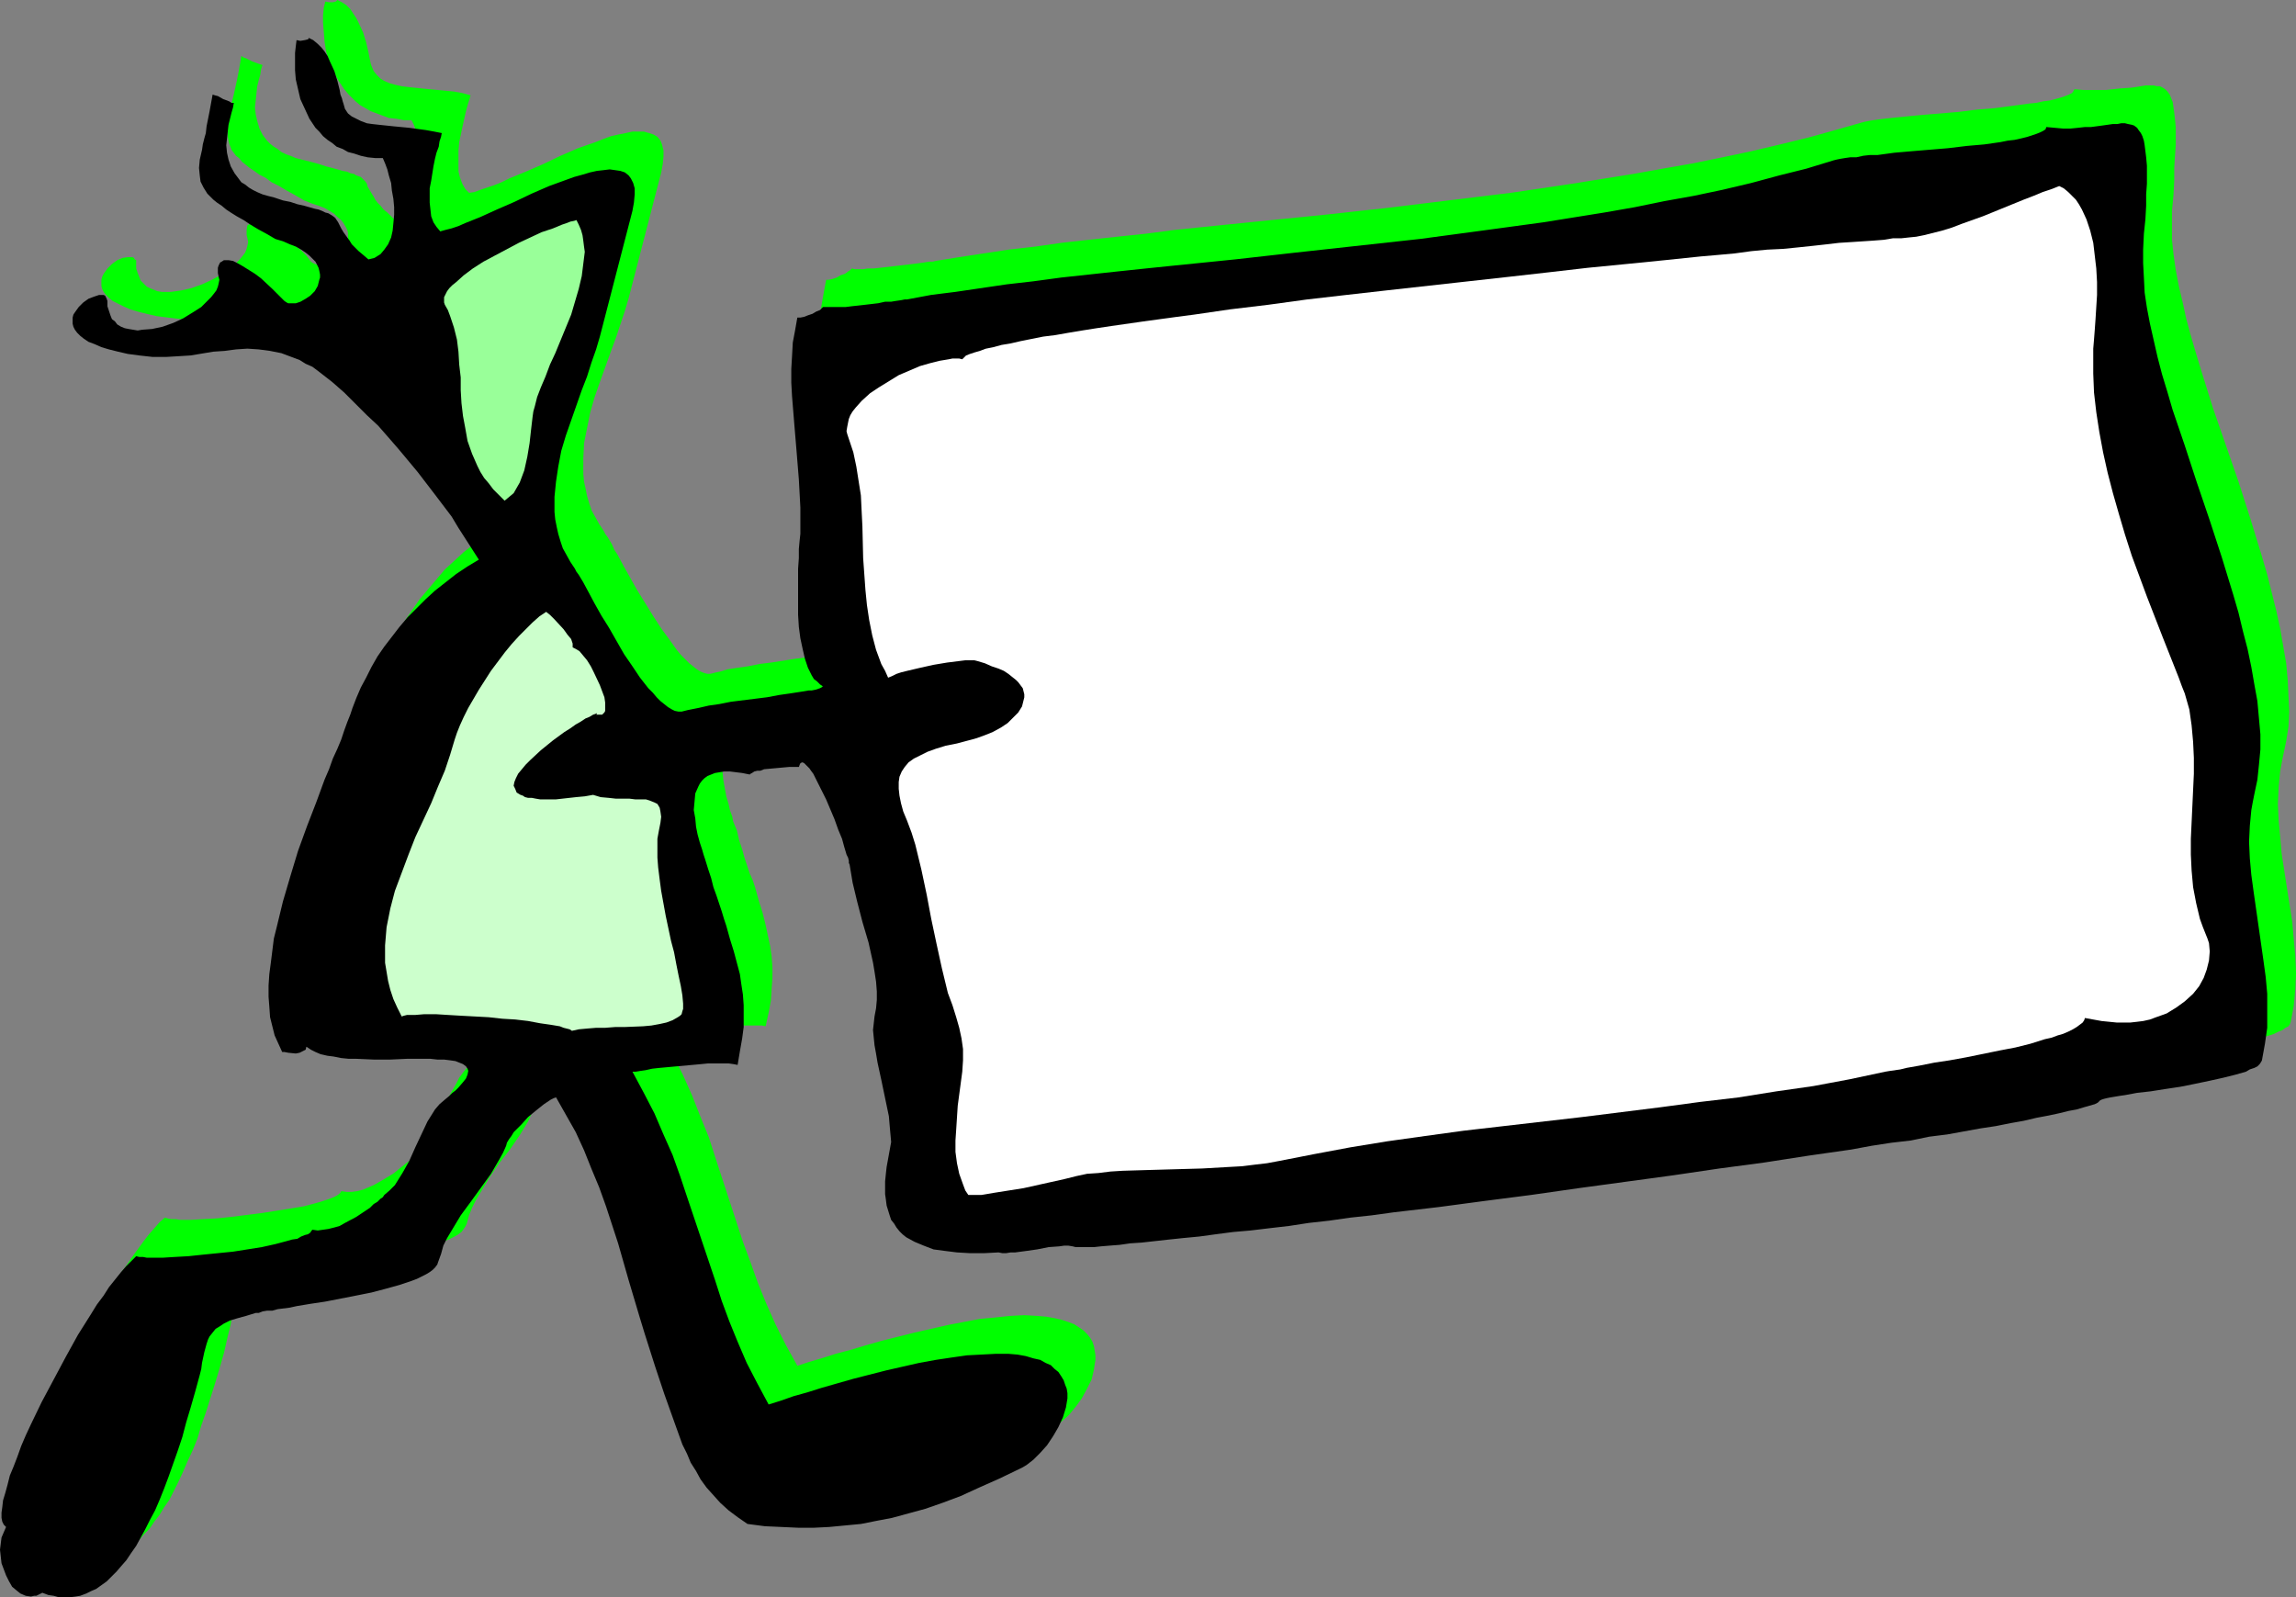
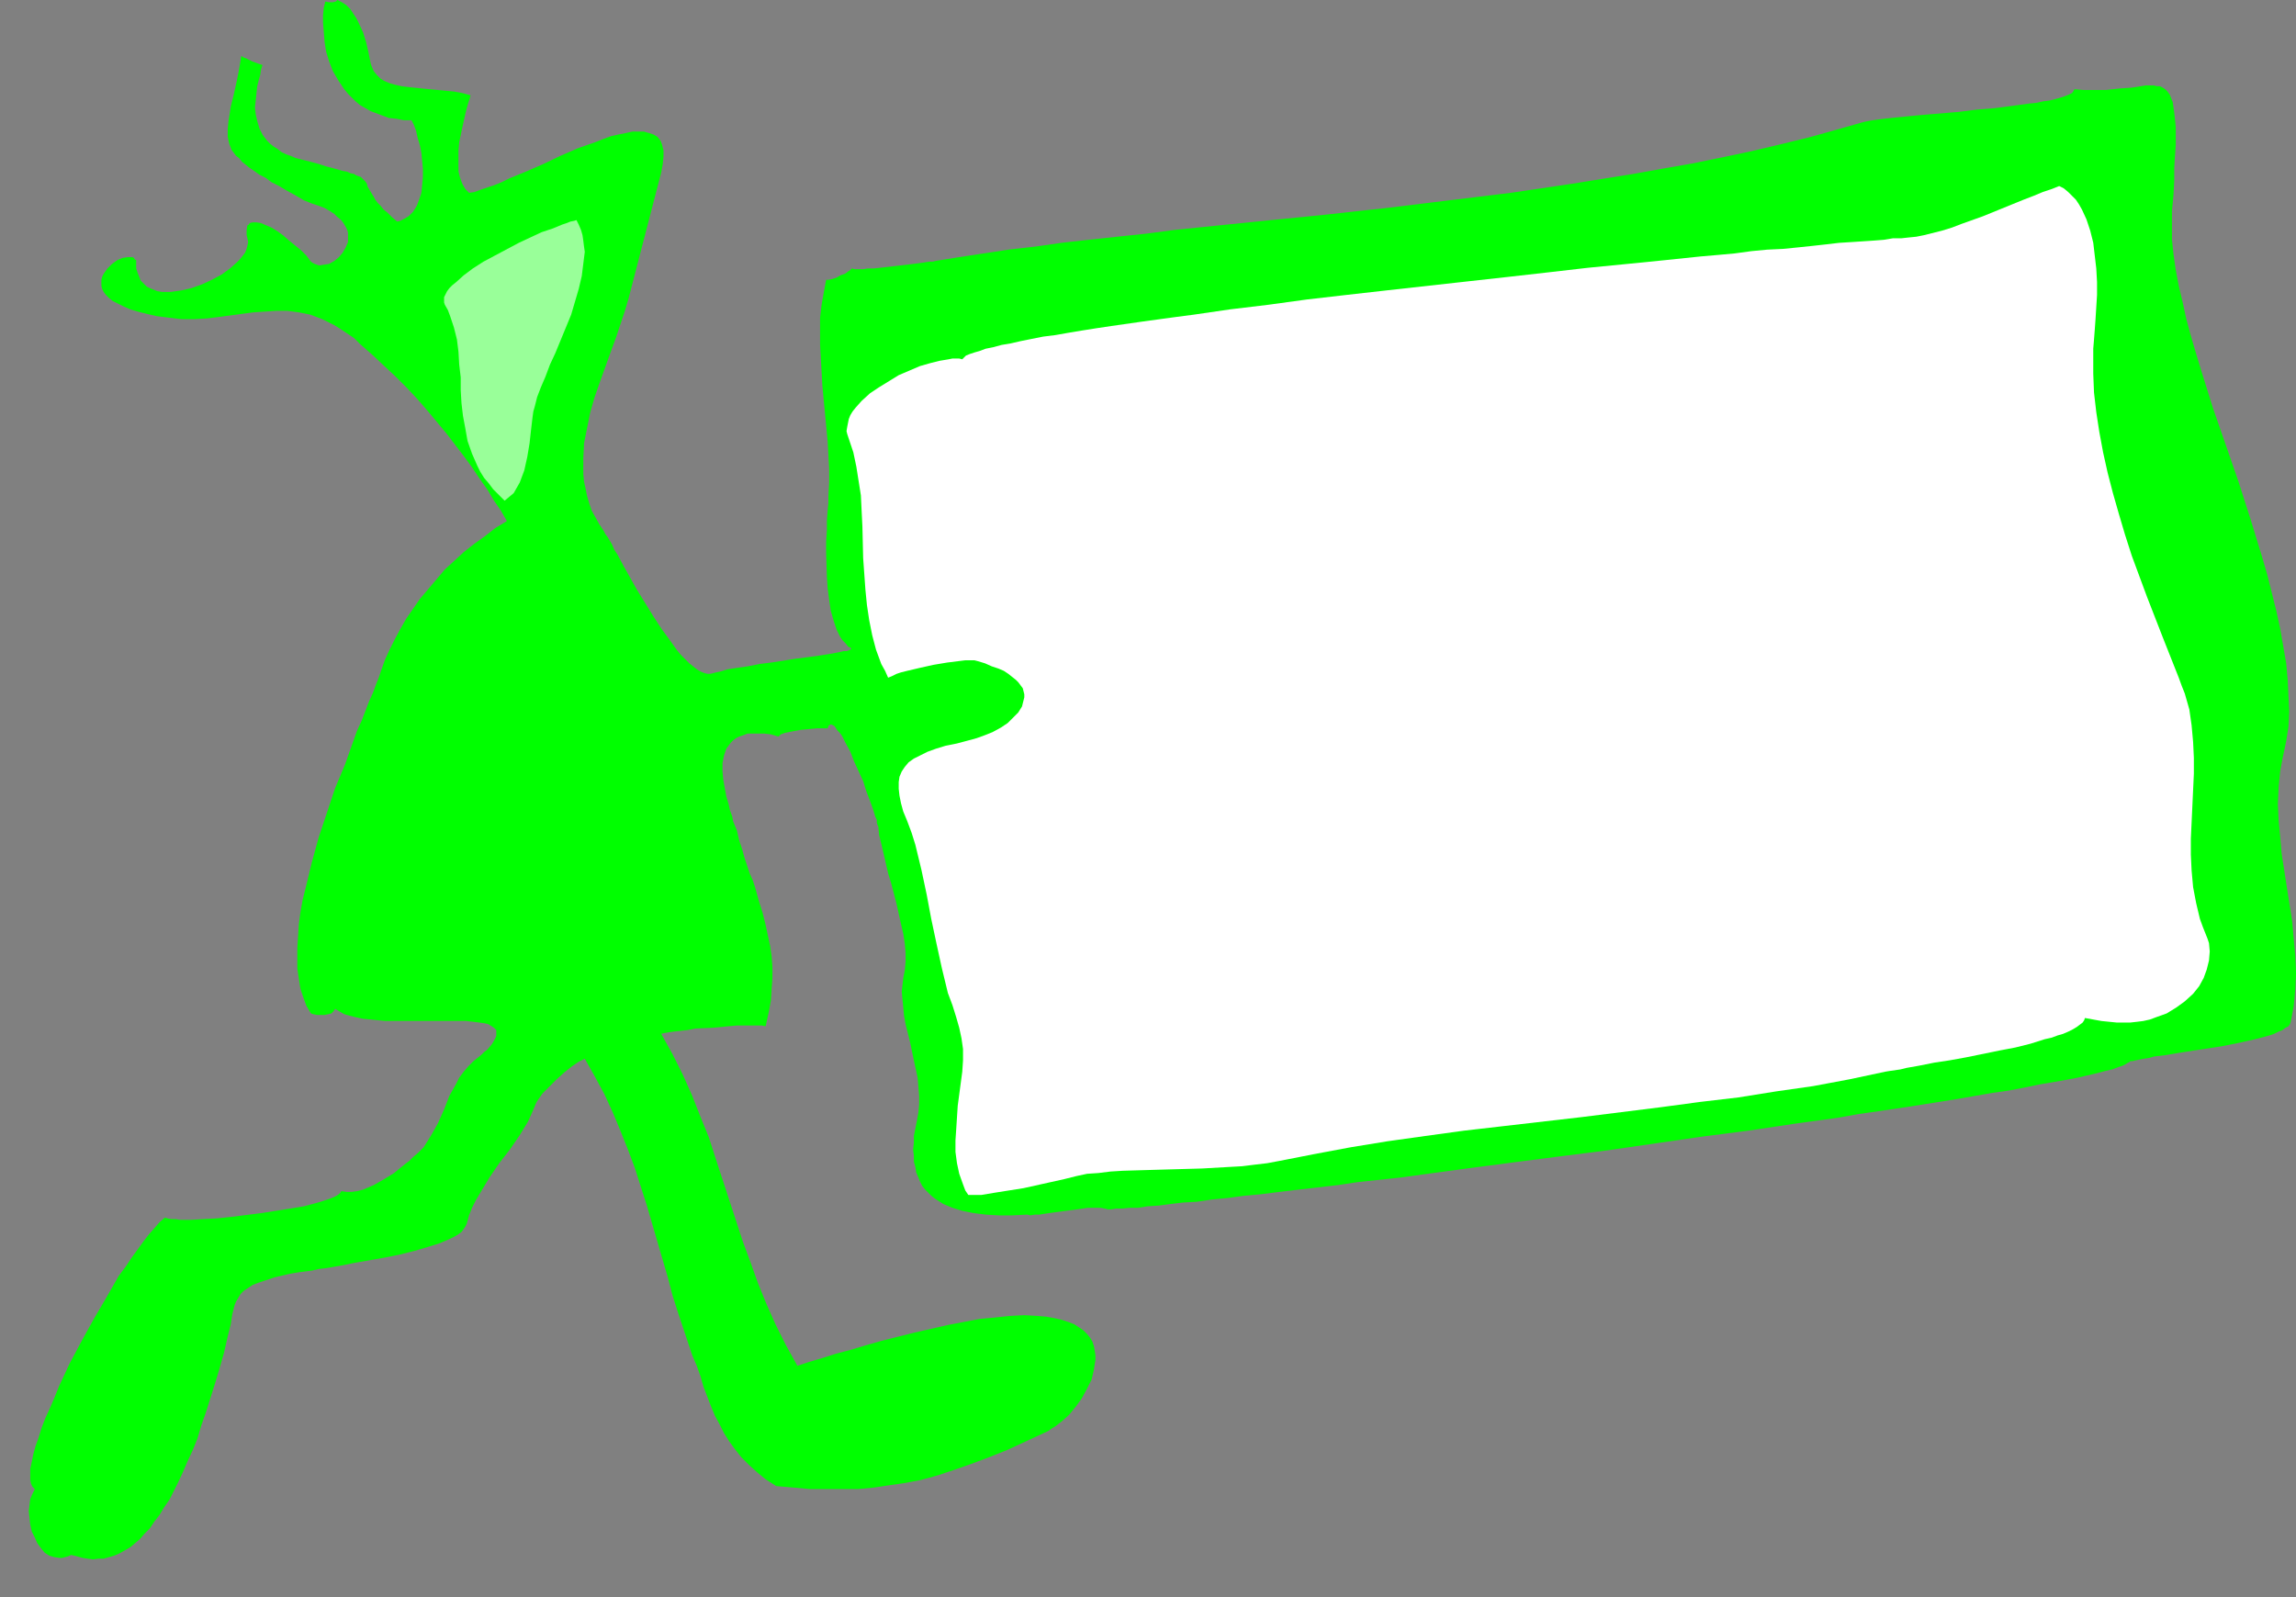
<svg xmlns="http://www.w3.org/2000/svg" xmlns:ns1="http://sodipodi.sourceforge.net/DTD/sodipodi-0.dtd" xmlns:ns2="http://www.inkscape.org/namespaces/inkscape" version="1.0" width="129.766mm" height="90.282mm" id="svg5" ns1:docname="Tres Hairs &amp; Sign 3.wmf">
  <rect width="100%" height="100%" fill="#808080" stroke="none" />
  <ns1:namedview id="namedview5" pagecolor="#ffffff" bordercolor="#000000" borderopacity="0.25" ns2:showpageshadow="2" ns2:pageopacity="0.0" ns2:pagecheckerboard="0" ns2:deskcolor="#d1d1d1" ns2:document-units="mm" />
  <defs id="defs1">
    <pattern id="WMFhbasepattern" patternUnits="userSpaceOnUse" width="6" height="6" x="0" y="0" />
  </defs>
  <path style="fill:#00ff00;fill-opacity:1;fill-rule:evenodd;stroke:none" d="m 192.95,208.903 -0.162,1.454 -0.162,1.454 0.162,1.777 0.162,1.616 0.162,1.777 0.323,1.777 0.97,3.878 0.808,3.878 0.808,3.716 0.162,1.939 0.162,1.939 v 1.777 l -0.162,1.777 -0.323,1.777 -0.323,1.616 -0.323,1.616 v 1.454 l -0.162,1.454 0.162,1.293 v 1.293 l 0.323,1.131 0.162,1.131 0.485,1.131 0.323,0.808 0.485,0.969 0.646,0.808 0.646,0.646 0.646,0.646 0.808,0.646 1.778,1.131 1.939,0.808 2.101,0.646 2.424,0.485 2.586,0.323 2.747,0.162 h 2.909 l 3.232,-0.162 0.646,0.162 0.97,-0.162 h 0.97 l 0.97,-0.162 2.262,-0.323 2.424,-0.323 2.424,-0.323 2.262,-0.323 h 0.97 0.97 0.808 l 0.808,0.162 h 0.162 l 0.485,0.162 h 0.808 l 0.97,-0.162 h 1.293 l 1.616,-0.162 h 1.778 l 2.101,-0.323 2.424,-0.162 2.424,-0.323 2.747,-0.323 2.909,-0.162 3.232,-0.485 3.394,-0.323 3.555,-0.485 3.555,-0.323 3.878,-0.485 4.04,-0.485 4.202,-0.485 4.202,-0.485 4.363,-0.646 4.525,-0.485 4.525,-0.485 4.686,-0.646 9.534,-1.293 9.858,-1.293 10.019,-1.293 10.181,-1.293 20.038,-2.908 10.019,-1.293 9.696,-1.454 9.373,-1.293 4.525,-0.808 4.525,-0.646 4.363,-0.646 4.202,-0.646 4.04,-0.646 4.04,-0.646 3.717,-0.646 3.717,-0.646 3.394,-0.485 3.394,-0.646 3.07,-0.646 2.909,-0.485 2.747,-0.485 2.586,-0.485 2.101,-0.485 2.101,-0.485 1.778,-0.485 1.454,-0.323 1.293,-0.485 0.97,-0.323 0.646,-0.323 0.485,-0.323 h 0.162 l 0.323,-0.323 h 0.485 l 0.646,-0.162 0.808,-0.162 0.808,-0.162 1.131,-0.162 1.131,-0.323 2.586,-0.323 2.909,-0.485 3.07,-0.485 3.232,-0.485 3.07,-0.485 3.232,-0.646 2.909,-0.646 2.586,-0.646 1.131,-0.323 0.97,-0.323 0.97,-0.485 0.808,-0.323 0.646,-0.485 0.646,-0.323 0.323,-0.485 0.162,-0.485 0.646,-3.393 0.323,-3.554 0.162,-3.393 -0.162,-3.716 -0.323,-3.554 -0.323,-3.716 -2.262,-14.541 -0.323,-3.716 -0.323,-3.393 -0.162,-3.554 0.162,-3.554 0.323,-3.393 0.323,-1.777 0.323,-1.616 0.646,-3.07 0.485,-3.07 0.162,-3.231 -0.162,-3.393 -0.162,-3.393 -0.323,-3.554 -0.646,-3.716 -0.646,-3.716 -0.808,-3.716 -0.97,-3.878 -0.97,-3.878 -1.131,-3.878 -2.424,-7.917 -2.586,-8.078 -2.747,-7.917 -2.747,-7.917 -2.424,-7.755 -1.131,-3.716 -1.131,-3.878 -0.97,-3.554 -0.808,-3.716 -0.808,-3.393 -0.646,-3.393 -0.485,-3.393 -0.323,-3.07 v -3.231 -2.908 l 0.323,-3.393 0.162,-3.07 v -2.747 l 0.162,-2.585 0.162,-2.262 v -3.878 l -0.162,-1.616 -0.162,-1.454 -0.162,-1.131 -0.162,-1.131 -0.323,-0.808 -0.323,-0.808 -0.485,-0.646 -0.485,-0.485 -0.485,-0.323 -0.646,-0.323 h -0.646 l -0.646,-0.162 h -0.808 -0.97 l -0.97,0.162 -0.97,0.162 -1.131,0.162 -2.424,0.162 -1.454,0.162 -1.454,0.162 h -1.454 -1.778 -1.616 l -1.939,-0.162 -0.162,0.323 -0.323,0.485 -0.646,0.323 -0.808,0.323 -0.97,0.323 -1.131,0.323 -1.293,0.323 -1.293,0.162 -1.454,0.323 -1.616,0.162 -3.555,0.485 -3.717,0.485 -3.878,0.323 -3.878,0.485 -3.878,0.323 -3.878,0.323 -3.394,0.323 -1.616,0.162 -1.616,0.162 -1.454,0.162 -1.293,0.162 -1.131,0.162 -0.97,0.162 -0.808,0.162 -0.646,0.162 -5.656,1.616 -5.818,1.616 -5.979,1.454 -6.141,1.454 -6.141,1.293 -6.302,1.293 -6.464,1.131 -6.302,1.131 -13.09,2.1 -13.09,1.939 -13.251,1.616 -13.251,1.616 -13.251,1.454 -12.928,1.293 -12.766,1.293 -6.302,0.646 -6.141,0.808 -6.141,0.646 -5.979,0.646 -5.818,0.646 -5.656,0.808 -5.656,0.646 -5.333,0.808 -5.333,0.808 -5.01,0.808 -0.646,0.162 h -0.808 l -0.97,0.162 -1.131,0.162 -1.293,0.162 -1.293,0.162 -5.656,0.646 -1.454,0.162 h -1.293 l -0.97,0.162 h -1.778 l -0.646,-0.162 -0.162,0.162 -0.162,0.162 -0.485,0.323 -0.646,0.485 -0.97,0.323 -0.808,0.485 -0.97,0.323 -0.808,0.162 h -0.485 l -0.485,2.585 -0.485,2.747 -0.323,2.747 v 2.908 2.908 l 0.162,2.908 0.323,5.816 1.131,11.956 0.323,5.816 v 2.908 l -0.162,2.908 v 1.454 l -0.162,1.616 -0.162,2.1 v 2.1 l -0.162,2.423 v 2.423 l 0.162,5.17 0.162,2.423 0.323,2.423 0.323,2.262 0.646,2.262 0.646,1.939 0.808,1.616 0.485,0.646 0.646,0.646 0.485,0.646 0.646,0.323 v 0.162 0 l -0.162,0.162 -0.323,0.162 -0.485,0.162 h -0.646 l -0.646,0.162 -0.808,0.162 -1.778,0.323 -2.101,0.323 -2.424,0.323 -2.424,0.323 -5.171,0.808 -2.586,0.323 -2.424,0.485 -2.262,0.323 -2.101,0.323 -1.616,0.485 -0.808,0.162 -0.646,0.162 -0.646,0.162 h -0.646 l -0.646,-0.162 -0.808,-0.323 -0.808,-0.485 -0.808,-0.646 -0.808,-0.646 -0.808,-0.808 -0.97,-0.969 -0.808,-0.969 -1.616,-2.262 -1.778,-2.423 -1.778,-2.747 -3.394,-5.493 -1.454,-2.585 -1.454,-2.585 -1.293,-2.423 -0.646,-0.969 -0.485,-1.131 -0.485,-0.808 -0.485,-0.808 -0.485,-0.646 -0.323,-0.646 -0.97,-1.454 -0.808,-1.454 -0.808,-1.454 -0.485,-1.454 -0.485,-1.616 -0.323,-1.616 -0.323,-1.454 -0.162,-1.616 v -3.393 l 0.162,-3.231 0.646,-3.231 0.646,-3.231 0.97,-3.393 1.131,-3.231 2.262,-6.301 1.131,-3.07 0.97,-2.908 0.97,-2.908 0.808,-2.747 6.949,-26.82 0.323,-1.777 0.162,-1.616 v -1.293 l -0.323,-1.293 -0.323,-0.808 -0.646,-0.808 -0.808,-0.485 -0.97,-0.323 -1.131,-0.323 h -1.131 -1.293 l -1.454,0.323 -1.616,0.323 -1.454,0.323 -1.778,0.646 -1.616,0.646 -3.717,1.293 -3.717,1.616 -3.717,1.777 -3.717,1.616 -3.555,1.454 -1.616,0.808 -1.616,0.646 -1.454,0.485 -1.454,0.485 -1.293,0.485 -1.131,0.162 -0.808,-0.808 -0.646,-1.131 -0.485,-1.293 -0.323,-1.293 V 35.221 33.605 32.151 l 0.162,-1.777 0.646,-3.07 0.323,-1.454 0.323,-1.454 0.323,-1.293 0.323,-1.131 0.323,-0.969 0.162,-0.646 -1.778,-0.485 -1.778,-0.323 -3.394,-0.323 -3.394,-0.323 -3.07,-0.323 -1.293,-0.162 -1.454,-0.323 -1.131,-0.323 -1.131,-0.485 -0.808,-0.485 -0.808,-0.808 -0.646,-0.808 -0.485,-1.131 -0.162,-0.485 -0.162,-0.808 -0.162,-0.808 -0.162,-0.808 -0.485,-2.1 -0.646,-2.1 -0.97,-2.1 -0.485,-0.969 L 75.467,2.908 74.821,1.939 74.013,1.131 73.043,0.485 72.074,0 l -0.162,0.162 -0.162,0.162 -0.646,0.162 h -0.808 l -0.808,-0.162 -0.323,1.293 -0.162,1.616 v 1.616 l 0.162,1.939 0.162,2.1 0.323,2.1 0.646,2.1 0.808,2.1 1.131,1.939 1.293,1.939 0.808,0.969 0.808,0.808 0.808,0.808 0.97,0.808 1.131,0.646 1.131,0.646 1.293,0.485 1.293,0.485 1.293,0.485 1.616,0.162 1.616,0.323 h 1.616 l 0.485,0.969 0.485,1.293 0.323,1.454 0.485,1.616 0.323,1.616 0.162,1.616 0.162,1.777 v 1.777 l -0.162,1.777 -0.162,1.616 -0.485,1.454 -0.485,1.293 -0.808,1.293 -0.97,0.969 -1.131,0.646 -0.646,0.323 -0.646,0.162 -1.131,-0.969 -0.97,-0.969 -0.808,-0.646 -0.646,-0.808 -0.646,-0.646 -0.485,-0.646 -0.323,-0.646 -0.323,-0.485 -0.485,-0.808 -0.485,-0.808 -0.162,-0.646 -0.323,-0.485 -0.485,-0.485 -0.485,-0.485 -0.97,-0.323 -0.485,-0.323 -0.808,-0.162 -0.646,-0.323 -0.97,-0.162 -1.131,-0.323 -1.131,-0.323 -1.293,-0.323 -1.454,-0.485 -1.778,-0.485 -1.939,-0.485 -1.293,-0.323 -1.131,-0.485 -0.97,-0.323 -0.97,-0.485 -0.808,-0.646 -0.808,-0.485 -0.808,-0.646 -0.646,-0.646 -0.97,-1.293 -0.646,-1.293 -0.485,-1.616 -0.323,-1.454 -0.162,-1.454 0.162,-1.454 0.162,-1.616 0.162,-1.454 0.323,-1.293 0.323,-1.131 0.162,-1.131 0.323,-0.969 -0.485,-0.162 -0.485,-0.162 -1.293,-0.485 -1.293,-0.646 -0.485,-0.162 -0.485,-0.323 -0.323,1.939 -0.323,1.777 -0.323,1.616 -0.323,1.454 -0.323,1.454 -0.323,1.293 -0.323,1.293 -0.162,1.131 -0.323,1.939 -0.162,1.777 v 1.616 l 0.323,1.454 0.485,1.293 0.97,1.293 0.646,0.485 0.646,0.808 0.808,0.646 0.808,0.646 0.97,0.646 1.131,0.808 1.293,0.646 1.293,0.969 1.616,0.808 1.616,0.969 1.778,0.969 1.939,1.131 1.616,0.646 1.454,0.485 1.293,0.485 1.131,0.646 0.97,0.646 0.646,0.646 0.808,0.646 0.485,0.646 0.485,0.808 0.323,0.646 0.162,0.646 v 0.646 0.646 0.646 l -0.485,1.131 -0.646,1.131 -0.808,0.969 -0.97,0.808 -1.131,0.646 -1.131,0.162 -0.97,0.162 -0.485,-0.162 -0.485,-0.162 -0.323,-0.162 -0.485,-0.323 -0.97,-1.293 -1.131,-1.131 -2.586,-2.1 -1.293,-1.131 -1.131,-0.808 -1.293,-0.808 -1.131,-0.485 -1.131,-0.485 -0.97,-0.162 h -0.808 l -0.646,0.162 -0.162,0.323 -0.323,0.162 -0.162,0.969 v 1.131 l 0.162,0.646 0.162,0.808 -0.162,0.808 -0.162,0.646 -0.323,0.808 -0.485,0.646 -0.646,0.808 -0.646,0.646 -1.454,1.293 -1.778,1.293 -2.101,1.131 -2.101,0.969 -2.262,0.808 -2.101,0.485 -2.262,0.323 H 35.552 34.582 l -0.97,-0.162 -0.808,-0.323 -0.808,-0.323 -0.646,-0.323 -0.646,-0.646 -0.646,-0.646 -0.323,-0.808 -0.323,-0.808 -0.323,-0.969 v -1.293 -0.485 l -0.323,-0.162 -0.162,-0.323 -0.323,-0.162 h -0.485 -0.485 l -1.131,0.162 -1.131,0.485 -1.131,0.808 -0.97,0.969 -0.808,1.131 -0.323,0.646 -0.162,0.646 v 0.485 0.808 l 0.162,0.646 0.323,0.646 0.485,0.646 0.646,0.646 0.808,0.646 0.97,0.485 1.293,0.646 1.454,0.646 1.616,0.485 1.939,0.485 2.101,0.485 2.586,0.323 2.747,0.323 h 2.747 l 2.747,-0.162 2.586,-0.323 4.848,-0.646 2.424,-0.323 2.424,-0.162 2.424,-0.162 h 2.424 l 2.424,0.323 2.424,0.485 1.293,0.485 1.293,0.485 1.293,0.646 1.293,0.646 1.293,0.808 1.454,0.969 1.454,0.969 1.293,1.293 2.586,2.262 2.586,2.423 2.424,2.262 2.424,2.423 2.262,2.423 2.101,2.423 4.04,4.847 3.717,4.847 1.778,2.423 1.616,2.423 1.616,2.262 1.454,2.423 1.454,2.1 1.293,2.262 -2.424,1.454 -2.262,1.777 -2.262,1.616 -2.262,1.777 -2.101,1.939 -1.939,1.777 -1.778,2.1 -1.778,2.1 -1.778,2.1 -1.454,2.1 -1.454,2.1 -1.293,2.262 -1.131,2.1 -1.131,2.262 -0.97,2.1 -0.808,2.262 -0.485,1.454 -0.646,1.616 -0.646,1.777 -0.808,1.777 -0.808,2.1 -0.808,2.1 -0.97,2.1 -0.808,2.262 -1.778,5.008 -2.101,5.009 -1.778,5.332 -1.778,5.332 -1.454,5.332 -1.293,5.332 -0.646,2.585 -0.485,2.747 -0.323,2.423 -0.162,2.585 -0.162,2.423 v 2.262 2.262 l 0.323,2.1 0.323,2.1 0.646,1.939 0.646,1.777 0.97,1.616 0.485,0.162 0.808,0.162 h 1.616 l 0.808,-0.162 0.646,-0.162 0.485,-0.485 0.323,-0.485 0.808,0.485 1.131,0.646 1.131,0.323 1.293,0.323 1.454,0.323 1.616,0.162 1.616,0.162 1.616,0.162 h 3.555 3.717 3.555 5.01 1.454 l 1.454,0.162 1.293,0.162 1.131,0.162 0.808,0.162 0.808,0.485 0.485,0.323 0.485,0.485 v 0.646 0.646 l -0.485,0.969 -0.485,0.808 -0.97,1.131 -0.646,0.485 -0.646,0.646 -0.808,0.646 -0.808,0.646 -1.131,1.131 -0.97,1.131 -0.97,1.293 -0.646,1.293 -1.454,2.585 -1.131,2.908 -1.293,2.908 -1.454,2.585 -0.808,1.293 -0.808,1.293 -1.131,1.131 -1.131,0.969 -0.323,0.323 -0.485,0.485 -0.646,0.485 -0.808,0.646 -0.808,0.646 -0.97,0.808 -2.101,1.293 -2.262,1.293 -1.131,0.485 -1.131,0.485 -1.293,0.323 -1.131,0.162 h -1.131 l -1.131,-0.162 -0.162,0.323 -0.323,0.323 -0.485,0.323 -0.646,0.323 -0.808,0.323 -0.97,0.323 -0.97,0.323 -1.131,0.323 -2.424,0.646 -2.909,0.485 -3.07,0.485 -3.07,0.485 -6.464,0.808 -3.07,0.323 -2.909,0.162 -2.747,0.162 h -2.262 l -0.97,-0.162 h -0.97 l -0.808,-0.162 -0.485,-0.162 -1.131,0.969 -1.131,1.293 -1.131,1.293 -1.131,1.454 -1.293,1.777 -1.293,1.777 -1.293,1.939 -1.454,1.939 -2.586,4.524 -2.747,4.685 -2.586,4.685 -2.586,4.847 -2.262,4.847 -0.97,2.423 -0.97,2.262 -0.97,2.1 -0.808,2.1 -0.646,2.1 -0.646,1.777 -0.485,1.777 -0.323,1.616 -0.323,1.454 v 1.293 1.131 l 0.162,0.808 0.323,0.646 0.485,0.485 -0.485,0.969 -0.485,1.131 -0.162,1.293 -0.162,1.293 0.162,1.454 0.162,1.454 0.323,1.454 0.646,1.293 0.485,1.131 0.808,1.131 0.808,0.969 0.97,0.646 1.131,0.323 1.131,0.162 h 0.485 l 0.646,-0.162 0.646,-0.162 0.646,-0.323 1.293,0.323 1.131,0.323 1.131,0.162 1.131,0.162 1.131,-0.162 h 1.131 l 1.131,-0.323 1.131,-0.323 1.131,-0.485 1.131,-0.646 1.131,-0.646 0.97,-0.808 1.131,-0.969 0.97,-1.131 1.131,-1.131 0.97,-1.454 1.131,-1.454 0.97,-1.616 1.131,-1.616 0.97,-1.939 0.97,-1.939 0.97,-2.1 0.97,-2.262 1.131,-2.423 0.97,-2.423 0.808,-2.747 0.97,-2.747 0.97,-3.07 0.97,-3.07 0.97,-3.231 0.97,-3.393 0.808,-3.554 0.323,-1.293 0.323,-1.293 0.323,-2.1 0.485,-1.939 0.323,-0.808 0.485,-0.808 0.485,-0.808 0.646,-0.646 0.97,-0.646 0.97,-0.646 1.293,-0.485 1.454,-0.485 1.939,-0.646 2.101,-0.485 0.646,-0.162 0.808,-0.162 0.97,-0.162 0.97,-0.162 1.293,-0.162 1.293,-0.162 1.293,-0.323 1.454,-0.162 2.909,-0.485 3.232,-0.646 6.464,-1.131 3.232,-0.646 3.232,-0.808 2.747,-0.808 2.586,-0.808 1.131,-0.485 1.131,-0.485 0.97,-0.485 0.808,-0.485 0.646,-0.485 0.485,-0.646 0.323,-0.485 0.323,-0.646 0.485,-1.777 0.646,-1.616 0.808,-1.616 0.97,-1.616 1.939,-3.231 2.101,-3.07 2.262,-2.908 2.101,-3.07 1.778,-2.908 0.646,-1.454 0.646,-1.454 0.323,-0.808 0.323,-0.646 1.131,-1.616 1.454,-1.454 1.616,-1.616 1.616,-1.454 1.616,-1.293 1.454,-0.969 0.646,-0.323 0.646,-0.323 2.101,3.716 2.101,3.878 1.778,3.878 1.616,3.878 1.616,4.039 1.454,3.878 2.586,8.078 2.262,7.755 2.262,7.755 0.97,3.716 1.131,3.554 1.131,3.393 1.131,3.393 0.808,2.423 0.97,2.262 0.808,2.262 0.646,2.262 1.616,4.201 0.808,1.939 0.97,1.777 0.97,1.939 1.131,1.777 1.293,1.777 1.293,1.616 1.616,1.616 1.778,1.616 1.778,1.454 2.262,1.454 3.717,0.323 3.555,0.323 h 3.555 3.232 3.394 l 3.394,-0.323 3.232,-0.485 3.394,-0.485 3.394,-0.646 3.555,-0.969 3.394,-1.131 3.717,-1.293 3.878,-1.454 4.04,-1.616 4.202,-1.939 4.525,-2.1 0.646,-0.485 0.808,-0.485 1.454,-1.131 1.454,-1.293 1.454,-1.777 1.293,-1.777 1.131,-2.1 0.97,-1.939 0.485,-2.1 0.162,-1.131 0.162,-0.969 v -0.969 l -0.162,-0.969 -0.162,-0.969 -0.323,-0.969 -0.485,-0.808 -0.646,-0.808 -0.808,-0.808 -0.97,-0.646 -0.97,-0.646 -1.293,-0.485 -1.454,-0.485 -1.454,-0.323 -1.778,-0.323 -1.939,-0.162 -2.747,-0.162 -3.07,0.162 -3.07,0.323 -3.394,0.323 -3.394,0.646 -3.394,0.646 -7.11,1.616 -7.11,1.777 -3.394,0.969 -3.232,0.969 -3.07,0.808 -3.07,0.969 -2.747,0.808 -2.424,0.808 -2.424,-4.362 -2.262,-4.524 -1.939,-4.362 -1.778,-4.362 -1.616,-4.524 -1.616,-4.362 -5.818,-17.772 -1.454,-4.524 -1.778,-4.362 -1.778,-4.524 -1.939,-4.362 -2.262,-4.524 -2.424,-4.362 0.646,-0.162 0.97,-0.162 1.131,-0.162 1.454,-0.162 1.454,-0.162 1.616,-0.323 3.717,-0.162 3.394,-0.323 1.778,-0.162 h 1.616 2.747 0.97 l 0.808,0.162 0.646,-2.908 0.485,-2.585 0.162,-2.585 0.162,-2.262 v -2.262 l -0.162,-2.262 -0.323,-2.262 -0.485,-2.262 -0.485,-2.262 -0.646,-2.585 -0.808,-2.585 -0.808,-2.908 -0.485,-1.454 -0.646,-1.454 -1.131,-3.393 -0.485,-1.777 -0.646,-1.939 -0.485,-2.1 -0.808,-1.939 -0.162,-0.969 -0.485,-1.293 -0.323,-1.454 -0.485,-1.616 -0.323,-1.777 -0.323,-1.777 -0.162,-1.777 v -1.777 l 0.323,-1.616 0.485,-1.454 0.485,-0.646 0.485,-0.646 0.485,-0.485 0.646,-0.485 0.646,-0.323 0.97,-0.323 0.808,-0.323 h 1.131 1.131 1.293 l 1.454,0.162 1.616,0.485 0.162,-0.162 0.323,-0.323 0.485,-0.162 0.485,-0.162 0.808,-0.162 0.808,-0.162 1.778,-0.323 1.778,-0.162 1.778,-0.162 h 2.101 l 0.162,-0.485 0.162,-0.162 0.323,-0.162 h 0.162 l 0.323,0.162 0.323,0.162 0.323,0.485 0.323,0.485 0.485,0.485 0.485,0.646 0.808,1.616 0.97,1.777 0.808,2.1 1.939,4.201 0.646,2.1 0.808,2.1 0.646,1.777 0.485,1.616 0.323,0.646 v 0.646 l 0.162,0.485 0.162,0.323 0.162,1.777 0.485,1.939 0.97,4.201 0.485,2.1 0.646,2.1 1.131,4.362 0.97,4.362 0.485,2.1 0.323,2.1 0.162,1.939 v 1.939 l -0.162,1.777 z" id="path1" />
-   <path style="fill:#000000;fill-opacity:1;fill-rule:evenodd;stroke:none" d="m 186.809,217.143 -0.162,1.454 -0.162,1.454 0.162,1.616 0.162,1.616 0.323,1.777 0.323,1.939 0.808,3.716 0.808,3.878 0.808,3.878 0.162,1.939 0.162,1.777 0.162,1.777 -0.323,1.777 -0.323,1.777 -0.323,1.777 -0.162,1.454 -0.162,1.616 v 1.293 1.454 l 0.162,1.131 0.162,1.293 0.646,2.1 0.323,0.969 0.646,0.808 0.485,0.808 0.646,0.808 0.646,0.646 0.808,0.646 1.778,0.969 1.939,0.808 2.101,0.808 2.424,0.323 2.586,0.323 2.747,0.162 h 3.07 l 3.07,-0.162 0.808,0.162 h 0.808 l 0.97,-0.162 h 0.97 l 2.424,-0.323 2.262,-0.323 2.424,-0.485 2.262,-0.162 1.131,-0.162 h 0.808 l 0.97,0.162 0.646,0.162 h 0.162 0.485 0.808 0.97 1.454 l 1.454,-0.162 1.939,-0.162 2.101,-0.162 2.262,-0.323 2.424,-0.162 2.909,-0.323 2.909,-0.323 3.07,-0.323 3.394,-0.323 3.555,-0.485 3.717,-0.485 3.717,-0.323 4.04,-0.485 4.202,-0.485 4.202,-0.646 4.363,-0.485 4.525,-0.646 4.525,-0.485 4.686,-0.646 9.696,-1.131 9.696,-1.293 10.019,-1.293 10.181,-1.454 20.2,-2.747 9.858,-1.454 9.696,-1.293 9.373,-1.454 4.525,-0.646 4.525,-0.646 4.363,-0.808 4.202,-0.646 4.202,-0.485 3.878,-0.808 3.878,-0.485 3.555,-0.646 3.555,-0.646 3.232,-0.485 3.232,-0.646 2.747,-0.485 2.747,-0.646 2.586,-0.485 2.262,-0.485 1.939,-0.485 1.778,-0.323 1.616,-0.485 1.131,-0.323 1.131,-0.323 0.646,-0.323 0.323,-0.323 0.162,-0.162 0.323,-0.162 0.485,-0.162 0.646,-0.162 0.808,-0.162 0.97,-0.162 0.97,-0.162 1.131,-0.162 2.586,-0.485 1.454,-0.162 1.454,-0.162 3.07,-0.485 3.232,-0.485 3.232,-0.646 3.07,-0.646 2.909,-0.646 2.586,-0.646 1.131,-0.323 1.131,-0.323 0.808,-0.485 0.97,-0.323 0.646,-0.323 0.485,-0.485 0.323,-0.485 0.162,-0.323 0.323,-1.777 0.323,-1.777 0.485,-3.393 v -3.554 -3.716 l -0.323,-3.554 -0.485,-3.554 -2.101,-14.702 -0.485,-3.554 -0.323,-3.554 -0.162,-3.554 0.162,-3.393 0.323,-3.393 0.323,-1.777 0.323,-1.616 0.646,-3.07 0.323,-3.07 0.323,-3.393 v -3.231 l -0.323,-3.554 -0.323,-3.554 -0.646,-3.554 -0.646,-3.716 -0.808,-3.878 -0.97,-3.716 -0.97,-4.039 -1.131,-3.878 -2.424,-7.917 -2.586,-7.917 -2.747,-8.078 -2.586,-7.917 -2.586,-7.594 -1.131,-3.878 -1.131,-3.716 -0.97,-3.716 -0.808,-3.554 -0.808,-3.554 -0.646,-3.393 -0.485,-3.231 -0.162,-3.231 -0.162,-3.07 v -2.908 l 0.162,-3.393 0.323,-3.07 0.162,-2.908 v -2.423 l 0.162,-2.262 v -2.1 -1.777 l -0.162,-1.777 -0.162,-1.293 -0.162,-1.293 -0.162,-0.969 -0.323,-0.969 -0.323,-0.646 -0.485,-0.646 -0.323,-0.485 -0.646,-0.485 -0.485,-0.162 -0.808,-0.162 -0.646,-0.162 h -0.808 l -0.808,0.162 h -0.97 l -1.131,0.162 -1.131,0.162 -2.424,0.323 h -1.293 l -1.454,0.162 -1.616,0.162 h -1.616 l -1.778,-0.162 -1.778,-0.162 -0.162,0.485 -0.485,0.323 -0.646,0.323 -0.808,0.323 -0.97,0.323 -0.97,0.323 -1.293,0.323 -1.454,0.323 -1.454,0.162 -1.616,0.323 -3.394,0.485 -3.717,0.323 -4.04,0.485 -3.878,0.323 -3.878,0.323 -3.717,0.323 -3.555,0.485 h -1.616 l -1.454,0.162 -1.454,0.323 h -1.293 l -1.131,0.162 -0.97,0.162 -0.808,0.162 -0.646,0.162 -5.818,1.777 -5.818,1.454 -5.979,1.616 -6.141,1.454 -6.141,1.293 -6.302,1.131 -6.302,1.293 -6.464,1.131 -13.09,2.1 -13.09,1.777 -13.251,1.777 -13.251,1.454 -13.251,1.454 -12.928,1.454 -12.766,1.293 -6.302,0.646 -6.141,0.646 -5.979,0.646 -5.979,0.646 -5.979,0.808 -5.656,0.646 -5.494,0.808 -5.494,0.808 -5.171,0.646 -5.171,0.969 h -0.485 l -0.808,0.162 -1.131,0.162 -0.97,0.162 h -1.293 l -1.454,0.323 -2.747,0.323 -2.909,0.323 -1.293,0.162 h -1.293 -1.131 -1.778 -0.485 -0.162 l -0.162,0.162 -0.485,0.485 -0.808,0.323 -0.808,0.485 -0.97,0.323 -0.808,0.323 -0.808,0.162 h -0.646 l -0.485,2.747 -0.485,2.585 -0.162,2.908 -0.162,2.747 v 2.908 l 0.162,2.908 0.485,5.978 0.485,5.816 0.485,5.978 0.323,5.978 v 2.747 2.908 l -0.162,1.454 -0.162,1.777 v 1.939 l -0.162,2.262 v 2.262 2.585 5.009 l 0.162,2.585 0.323,2.423 0.485,2.262 0.485,2.1 0.646,1.939 0.808,1.616 0.485,0.808 0.646,0.485 0.646,0.646 0.485,0.323 0.162,0.162 h -0.162 l -0.162,0.162 -0.323,0.162 -0.485,0.162 -0.485,0.162 -0.808,0.162 h -0.646 l -1.939,0.323 -2.101,0.323 -2.262,0.323 -2.586,0.485 -2.586,0.323 -2.586,0.323 -2.586,0.323 -2.424,0.485 -2.262,0.323 -2.101,0.485 -1.616,0.323 -0.808,0.162 -0.646,0.162 -0.646,0.162 h -0.646 l -0.808,-0.162 -0.646,-0.323 -0.808,-0.485 -0.808,-0.646 -0.808,-0.646 -0.808,-0.808 -0.808,-0.969 -0.97,-0.969 -1.778,-2.262 -1.616,-2.423 -1.778,-2.585 -3.232,-5.655 -1.616,-2.585 -1.454,-2.585 -1.293,-2.423 -1.131,-2.1 -0.485,-0.808 -0.485,-0.808 -0.485,-0.646 -0.323,-0.646 -0.97,-1.454 -0.808,-1.454 -0.808,-1.454 -0.485,-1.454 -0.485,-1.616 -0.323,-1.454 -0.323,-1.616 -0.162,-1.616 v -3.231 l 0.323,-3.231 0.485,-3.231 0.646,-3.393 0.97,-3.231 1.131,-3.231 2.262,-6.463 1.131,-2.908 0.97,-3.07 0.97,-2.747 0.808,-2.747 6.949,-26.82 0.323,-1.777 0.162,-1.777 v -1.293 l -0.323,-1.131 -0.485,-0.969 -0.485,-0.646 -0.808,-0.646 -0.97,-0.323 -1.131,-0.162 -1.131,-0.162 -1.293,0.162 -1.454,0.162 -1.454,0.323 -1.616,0.485 -1.778,0.485 -1.778,0.646 -3.555,1.293 -3.717,1.616 -3.717,1.777 -3.717,1.616 -3.555,1.616 -1.616,0.646 -1.616,0.646 -1.454,0.646 -1.454,0.485 -1.293,0.323 -1.131,0.323 -0.808,-0.969 -0.646,-0.969 -0.485,-1.293 -0.162,-1.454 -0.162,-1.454 v -1.454 -1.616 l 0.323,-1.616 0.485,-3.07 0.323,-1.616 0.323,-1.293 0.485,-1.293 0.162,-1.131 0.323,-0.969 0.162,-0.808 -1.616,-0.323 L 90.981,27.789 87.426,27.304 84.032,26.981 80.962,26.658 79.507,26.497 78.376,26.335 77.083,25.85 76.114,25.366 75.144,24.881 74.336,24.235 l -0.646,-0.969 -0.323,-1.131 -0.162,-0.485 -0.162,-0.646 -0.323,-0.808 -0.162,-0.969 -0.485,-1.939 -0.646,-2.1 -0.97,-2.1 -0.485,-1.131 -0.646,-0.969 -0.646,-0.808 -0.808,-0.808 -0.97,-0.808 -0.97,-0.485 v 0.162 l -0.162,0.162 -0.646,0.162 -0.97,0.162 -0.808,-0.162 -0.162,1.293 -0.162,1.454 v 1.777 1.939 l 0.162,1.939 0.485,2.1 0.485,2.1 0.97,2.1 0.97,2.1 1.293,1.939 0.808,0.808 0.808,0.969 0.97,0.808 0.97,0.646 0.97,0.808 1.293,0.485 1.131,0.646 1.293,0.323 1.454,0.485 1.454,0.323 1.616,0.162 h 1.616 l 0.485,1.131 0.485,1.293 0.323,1.293 0.485,1.616 0.162,1.616 0.323,1.777 0.162,1.777 v 1.616 l -0.162,1.777 -0.162,1.616 -0.323,1.454 -0.646,1.454 -0.808,1.131 -0.808,0.969 -1.293,0.808 -0.646,0.162 -0.646,0.162 -1.131,-0.969 -0.97,-0.808 -0.808,-0.808 -0.646,-0.646 -0.485,-0.808 -0.485,-0.646 -0.808,-1.131 -0.485,-0.808 -0.323,-0.646 -0.323,-0.646 -0.323,-0.485 -0.323,-0.485 -0.646,-0.485 -0.808,-0.485 -0.646,-0.162 -0.646,-0.323 -0.808,-0.323 -0.808,-0.162 -1.131,-0.323 -1.131,-0.323 -1.454,-0.323 -1.454,-0.485 -1.616,-0.323 -1.939,-0.646 -1.293,-0.323 -1.131,-0.323 -1.131,-0.485 -0.97,-0.485 -0.808,-0.485 -0.808,-0.646 -0.808,-0.485 -0.485,-0.646 -0.97,-1.293 -0.808,-1.454 -0.485,-1.454 -0.323,-1.454 -0.162,-1.616 0.162,-1.454 0.162,-1.454 0.162,-1.454 0.323,-1.293 0.323,-1.293 0.323,-1.131 0.162,-0.969 h -0.485 l -0.485,-0.323 -1.293,-0.485 -1.131,-0.646 -0.646,-0.162 -0.485,-0.162 -0.323,1.777 -0.323,1.777 -0.323,1.616 -0.323,1.616 -0.162,1.454 -0.323,1.131 -0.323,1.293 -0.162,1.131 -0.485,2.1 -0.162,1.777 0.162,1.616 0.162,1.293 0.646,1.293 0.808,1.293 0.646,0.646 0.646,0.646 0.808,0.646 0.97,0.646 0.97,0.808 0.97,0.646 1.293,0.808 1.454,0.808 1.454,0.969 1.616,0.969 1.778,0.969 1.939,1.131 1.616,0.485 1.454,0.646 1.293,0.485 1.131,0.646 0.97,0.646 0.808,0.646 0.646,0.646 0.646,0.646 0.323,0.646 0.323,0.646 0.162,0.646 0.162,0.808 v 0.646 l -0.162,0.485 -0.323,1.293 -0.646,1.131 -0.97,0.969 -0.97,0.646 -1.131,0.646 -0.97,0.323 H 62.054 61.57 l -0.323,-0.162 -0.485,-0.323 -0.323,-0.323 -1.131,-1.131 -1.131,-1.131 -2.424,-2.262 -1.293,-0.969 -1.293,-0.808 -1.293,-0.808 -1.131,-0.646 -0.97,-0.485 -0.97,-0.162 h -0.97 l -0.485,0.323 -0.323,0.162 -0.162,0.323 -0.162,0.323 -0.162,0.485 v 1.131 l 0.162,0.808 0.162,0.646 -0.162,0.808 -0.162,0.646 -0.323,0.808 -0.485,0.646 -0.646,0.808 -0.646,0.646 -1.454,1.454 -1.778,1.131 -2.101,1.293 -2.101,0.969 -2.262,0.808 -2.262,0.485 -2.101,0.162 -0.97,0.162 -0.97,-0.162 -0.97,-0.162 -0.808,-0.162 -0.808,-0.323 -0.808,-0.485 -0.485,-0.646 -0.646,-0.485 -0.323,-0.808 -0.323,-0.969 -0.323,-0.969 v -1.131 l -0.162,-0.485 -0.162,-0.323 -0.162,-0.323 -0.323,-0.162 h -0.485 -0.485 l -0.97,0.323 -1.293,0.485 -1.131,0.808 -0.97,0.969 -0.808,1.131 -0.323,0.485 -0.162,0.646 v 0.646 0.646 l 0.162,0.646 0.323,0.646 0.485,0.646 0.646,0.646 0.808,0.646 0.97,0.646 1.293,0.485 1.454,0.646 1.616,0.485 1.939,0.485 2.101,0.485 2.424,0.323 2.909,0.323 h 2.747 l 2.747,-0.162 2.586,-0.162 4.848,-0.808 2.424,-0.162 2.424,-0.323 2.424,-0.162 2.424,0.162 2.424,0.323 2.424,0.485 1.293,0.485 1.293,0.485 1.293,0.485 1.293,0.808 1.454,0.646 1.293,0.969 1.454,1.131 1.454,1.131 2.586,2.262 2.424,2.423 2.424,2.423 2.424,2.262 2.262,2.585 2.101,2.423 4.04,4.847 3.717,4.847 3.555,4.685 1.454,2.423 1.454,2.262 1.454,2.262 1.454,2.262 -2.424,1.454 -2.424,1.616 -2.262,1.777 -2.262,1.777 -1.939,1.777 -1.939,1.939 -1.939,1.939 -1.778,2.1 -1.616,2.1 -1.616,2.1 -1.454,2.1 -1.293,2.262 -1.131,2.262 -1.131,2.1 -0.97,2.262 -0.808,2.1 -0.485,1.454 -0.646,1.616 -0.646,1.777 -0.646,1.939 -0.808,1.939 -0.97,2.1 -0.808,2.262 -0.97,2.262 -1.778,4.847 -1.939,5.009 -1.939,5.332 -1.616,5.332 -1.616,5.493 -1.293,5.332 -0.646,2.585 -0.323,2.585 -0.323,2.585 -0.323,2.423 -0.162,2.423 v 2.423 l 0.162,2.1 0.162,2.262 0.485,1.939 0.485,1.939 0.808,1.777 0.808,1.777 h 0.485 l 0.808,0.162 1.616,0.162 0.808,-0.162 0.646,-0.323 0.646,-0.323 0.162,-0.646 0.97,0.646 0.97,0.485 1.131,0.485 1.454,0.323 1.293,0.162 1.616,0.323 1.616,0.162 h 1.616 l 3.717,0.162 h 3.555 l 3.555,-0.162 h 5.01 l 1.454,0.162 h 1.454 l 1.293,0.162 1.131,0.162 0.808,0.323 0.808,0.323 0.646,0.485 0.323,0.485 0.162,0.485 -0.162,0.808 -0.323,0.808 -0.646,0.808 -0.97,1.131 -0.646,0.646 -0.646,0.485 -0.646,0.646 -0.97,0.808 -1.131,0.969 -0.97,1.131 -0.808,1.293 -0.808,1.293 -1.293,2.747 -1.293,2.747 -1.293,2.908 -1.454,2.585 -0.808,1.293 -0.808,1.293 -1.131,1.131 -1.131,0.969 -0.323,0.485 -0.485,0.323 -0.646,0.646 -0.808,0.485 -0.808,0.808 -0.97,0.646 -1.939,1.293 -2.424,1.293 -1.131,0.646 -1.131,0.323 -1.293,0.323 -1.131,0.162 -1.131,0.162 -1.131,-0.162 -0.162,0.162 -0.323,0.485 -0.485,0.323 -0.646,0.162 -0.808,0.323 -0.808,0.485 -1.131,0.162 -1.131,0.323 -2.424,0.646 -2.909,0.646 -3.07,0.485 -3.07,0.485 -6.464,0.646 -3.07,0.323 -2.909,0.162 -2.586,0.162 h -1.293 -1.131 -0.97 l -0.808,-0.162 h -0.808 l -0.646,-0.162 -0.97,0.969 -1.131,1.131 -1.131,1.293 -1.293,1.616 -1.293,1.616 -1.131,1.777 -1.454,1.939 -1.293,2.1 -2.747,4.362 -2.586,4.685 -2.586,4.847 -2.586,4.847 -2.262,4.685 -1.131,2.423 -0.97,2.262 -0.808,2.262 -0.808,2.1 -0.808,1.939 -0.485,1.939 -0.485,1.777 -0.485,1.616 -0.162,1.454 -0.162,1.131 v 1.131 l 0.162,0.808 0.323,0.646 0.485,0.485 -0.485,1.131 -0.485,1.131 -0.162,1.293 L 0,331.046 l 0.162,1.454 0.162,1.454 0.485,1.293 0.485,1.293 0.646,1.293 0.646,1.131 0.97,0.808 0.808,0.646 1.131,0.485 1.131,0.162 0.646,-0.162 h 0.485 l 0.646,-0.323 0.646,-0.323 1.293,0.485 1.131,0.162 1.131,0.323 h 1.131 1.131 l 1.293,-0.162 0.97,-0.162 1.293,-0.485 0.97,-0.485 1.131,-0.485 1.131,-0.808 1.131,-0.808 0.97,-0.969 1.131,-1.131 0.97,-1.131 1.131,-1.293 0.97,-1.454 1.131,-1.616 0.97,-1.777 0.97,-1.777 0.97,-1.939 1.131,-2.1 0.97,-2.262 0.97,-2.423 0.97,-2.585 0.97,-2.747 0.97,-2.747 0.97,-2.908 0.808,-3.07 0.97,-3.231 0.97,-3.393 0.97,-3.554 0.323,-1.293 0.162,-1.293 0.485,-2.262 0.485,-1.777 0.323,-0.969 0.323,-0.646 0.646,-0.808 0.646,-0.808 0.808,-0.485 0.97,-0.646 1.293,-0.646 1.616,-0.485 1.778,-0.485 2.101,-0.646 h 0.646 l 0.808,-0.323 0.97,-0.162 h 1.131 l 1.131,-0.323 1.293,-0.162 1.293,-0.162 1.454,-0.323 2.909,-0.485 3.232,-0.485 6.626,-1.293 3.232,-0.646 3.07,-0.808 2.909,-0.808 2.424,-0.808 1.293,-0.485 0.97,-0.485 0.97,-0.485 0.808,-0.485 0.646,-0.485 0.485,-0.485 0.485,-0.646 0.162,-0.485 0.646,-1.777 0.485,-1.777 0.808,-1.616 0.97,-1.616 1.939,-3.231 2.262,-3.07 2.101,-2.908 2.101,-2.908 1.778,-3.07 0.808,-1.454 0.646,-1.454 0.162,-0.646 0.485,-0.808 0.485,-0.646 0.485,-0.808 1.616,-1.616 1.454,-1.616 1.778,-1.454 1.616,-1.293 1.454,-0.969 0.646,-0.323 0.485,-0.162 2.101,3.716 2.101,3.716 1.778,3.878 1.616,4.039 1.616,3.878 1.454,4.039 2.586,7.917 2.262,7.917 2.262,7.594 1.131,3.716 1.131,3.554 1.131,3.554 1.131,3.393 0.808,2.423 0.808,2.262 0.808,2.262 0.808,2.262 1.454,4.039 0.97,1.939 0.808,1.939 1.131,1.777 0.97,1.777 1.293,1.777 1.454,1.616 1.454,1.616 1.778,1.616 1.939,1.454 2.101,1.454 3.717,0.485 3.555,0.162 3.555,0.162 h 3.394 l 3.232,-0.162 3.394,-0.323 3.394,-0.323 3.232,-0.646 3.394,-0.646 3.555,-0.969 3.555,-0.969 3.717,-1.293 3.878,-1.454 3.878,-1.777 4.363,-1.939 4.363,-2.1 0.646,-0.323 0.808,-0.485 1.454,-1.131 1.454,-1.454 1.454,-1.616 1.293,-1.939 1.131,-1.939 0.97,-2.1 0.646,-2.1 0.162,-0.969 0.162,-0.969 v -1.131 l -0.162,-0.969 -0.323,-0.808 -0.323,-0.969 -0.485,-0.808 -0.646,-0.969 -0.808,-0.646 -0.808,-0.808 -1.131,-0.485 -1.131,-0.646 -1.454,-0.323 -1.616,-0.485 -1.778,-0.323 -1.939,-0.162 h -2.747 l -3.07,0.162 -3.07,0.162 -3.394,0.485 -3.232,0.485 -3.555,0.646 -7.11,1.616 -6.949,1.777 -3.394,0.969 -3.394,0.969 -3.07,0.969 -2.909,0.808 -2.747,0.969 -2.586,0.808 -2.424,-4.524 -2.262,-4.362 -1.939,-4.524 -1.778,-4.362 -1.616,-4.362 -1.454,-4.524 -5.979,-17.772 -1.454,-4.362 -1.616,-4.524 -1.939,-4.362 -1.939,-4.524 -2.262,-4.362 -2.424,-4.524 h 0.646 l 0.97,-0.162 1.131,-0.162 1.454,-0.323 1.454,-0.162 1.778,-0.162 3.555,-0.323 3.555,-0.323 1.616,-0.162 h 1.616 2.747 l 1.131,0.162 0.808,0.162 0.485,-2.908 0.485,-2.747 0.323,-2.423 v -2.423 -2.262 l -0.162,-2.262 -0.323,-2.1 -0.323,-2.262 -0.646,-2.423 -0.646,-2.423 -0.808,-2.585 -0.808,-2.908 -0.485,-1.454 -0.485,-1.616 -1.131,-3.393 -0.646,-1.777 -0.485,-1.939 -0.646,-1.939 -0.646,-2.1 -0.323,-0.969 -0.323,-1.131 -0.485,-1.454 -0.485,-1.777 -0.323,-1.616 -0.162,-1.777 -0.323,-1.777 0.162,-1.777 0.162,-1.777 0.646,-1.454 0.323,-0.646 0.485,-0.646 0.485,-0.485 0.646,-0.485 0.808,-0.323 0.808,-0.323 0.97,-0.162 0.97,-0.162 h 1.293 l 1.293,0.162 1.293,0.162 1.616,0.323 0.162,-0.162 0.323,-0.162 0.485,-0.323 0.646,-0.162 h 0.646 l 0.808,-0.323 1.778,-0.162 1.778,-0.162 1.778,-0.162 h 2.101 l 0.162,-0.485 0.162,-0.323 0.323,-0.162 h 0.162 l 0.323,0.162 0.323,0.323 0.323,0.323 0.485,0.485 0.323,0.485 0.485,0.646 0.808,1.616 0.97,1.939 0.97,1.939 1.778,4.201 0.808,2.262 0.808,1.939 0.485,1.777 0.485,1.616 0.323,0.646 0.162,0.646 v 0.485 l 0.162,0.323 0.323,1.939 0.323,1.939 0.97,4.039 1.131,4.362 1.293,4.362 0.97,4.362 0.323,1.939 0.323,2.1 0.162,2.1 v 1.777 l -0.162,1.777 z" id="path2" />
-   <path style="fill:#ccffcc;fill-opacity:1;fill-rule:evenodd;stroke:none" d="m 126.694,169.804 1.616,0.485 1.778,0.162 1.454,0.162 h 1.454 1.454 l 1.293,0.162 h 1.293 0.97 l 0.97,0.323 0.808,0.323 0.646,0.323 0.485,0.808 0.162,0.808 0.162,1.131 -0.162,1.293 -0.323,1.616 -0.323,1.777 v 1.777 2.262 l 0.162,2.1 0.323,2.585 0.323,2.423 0.97,5.332 1.131,5.332 0.646,2.423 0.485,2.585 0.485,2.423 0.485,2.262 0.323,1.939 0.162,1.777 v 0.646 0.485 l -0.162,0.485 -0.162,0.646 -0.323,0.323 -0.485,0.323 -1.131,0.646 -1.293,0.485 -1.454,0.323 -1.778,0.323 -1.778,0.162 -4.04,0.162 h -1.939 l -2.101,0.162 h -1.939 l -1.939,0.162 -1.778,0.162 -1.454,0.323 -0.485,-0.323 -0.646,-0.162 -0.646,-0.162 -0.808,-0.323 -0.97,-0.162 -0.97,-0.162 -2.262,-0.323 -2.586,-0.485 -2.747,-0.323 -2.747,-0.162 -2.909,-0.323 -5.979,-0.323 -2.747,-0.162 -2.586,-0.162 h -2.424 l -1.939,0.162 h -0.97 -0.808 l -0.646,0.162 -0.485,0.162 -0.97,-1.939 -0.808,-1.777 -0.646,-1.939 -0.485,-1.939 -0.323,-1.939 -0.323,-1.939 v -1.939 -1.777 l 0.162,-1.939 0.162,-1.939 0.808,-4.039 0.97,-3.716 1.454,-3.878 1.454,-3.878 1.454,-3.716 3.394,-7.27 1.454,-3.554 1.454,-3.393 1.131,-3.393 0.97,-3.231 0.485,-1.454 0.646,-1.616 0.808,-1.777 0.97,-1.939 1.131,-1.939 1.131,-1.939 2.586,-4.039 2.909,-3.878 1.454,-1.777 1.616,-1.777 1.454,-1.454 1.454,-1.454 1.454,-1.293 1.454,-0.969 0.808,0.646 0.97,0.969 1.939,2.1 0.808,1.131 0.808,0.969 0.323,0.969 v 0.323 0.485 l 0.646,0.323 0.808,0.485 0.808,0.969 0.808,0.969 0.808,1.293 0.646,1.293 1.293,2.747 0.485,1.293 0.485,1.293 0.162,1.131 v 1.131 0.646 l -0.162,0.323 -0.323,0.323 -0.162,0.162 h -0.323 -0.485 -0.485 l 0.162,-0.162 v -0.162 l -0.323,0.162 -0.485,0.162 -0.808,0.485 -0.808,0.323 -0.97,0.646 -1.131,0.646 -1.131,0.808 -1.293,0.808 -2.424,1.777 -2.586,2.1 -2.262,2.1 -0.97,0.969 -0.808,0.969 -0.808,0.969 -0.485,0.969 -0.323,0.808 -0.162,0.808 0.323,0.646 0.323,0.808 0.808,0.485 0.485,0.162 0.485,0.323 0.646,0.162 h 0.808 l 0.808,0.162 0.97,0.162 h 3.394 l 1.454,-0.162 1.454,-0.162 1.454,-0.162 1.778,-0.162 z" id="path3" />
  <path style="fill:#99ff99;fill-opacity:1;fill-rule:evenodd;stroke:none" d="m 123.139,47.015 0.485,0.969 0.485,1.131 0.323,1.131 0.162,1.131 0.162,1.293 0.162,1.131 -0.323,2.585 -0.323,2.585 -0.646,2.747 -0.808,2.747 -0.808,2.747 -2.262,5.493 -1.131,2.747 -1.131,2.423 -0.97,2.585 -0.97,2.262 -0.808,2.1 -0.485,1.939 -0.323,1.131 -0.162,1.131 -0.323,2.747 -0.323,2.908 -0.485,2.908 -0.646,2.908 -0.485,1.293 -0.485,1.293 -0.646,1.131 -0.646,1.131 -0.97,0.808 -0.97,0.808 -1.293,-1.293 -1.131,-1.131 -0.97,-1.293 -0.97,-1.131 -0.808,-1.293 -0.646,-1.293 -1.131,-2.585 -0.97,-2.747 -0.485,-2.747 -0.485,-2.585 -0.323,-2.747 -0.162,-2.747 v -2.747 l -0.323,-2.747 -0.162,-2.747 -0.323,-2.585 -0.646,-2.585 -0.808,-2.423 -0.485,-1.293 -0.646,-1.131 -0.162,-0.485 v -0.646 -0.485 l 0.323,-0.646 0.323,-0.646 0.485,-0.646 0.646,-0.646 0.808,-0.646 1.616,-1.454 1.939,-1.454 2.262,-1.454 2.424,-1.293 5.171,-2.747 2.424,-1.131 2.424,-1.131 2.424,-0.808 1.939,-0.808 0.97,-0.323 0.808,-0.323 0.808,-0.162 z" id="path4" />
  <path style="fill:#ffffff;fill-opacity:1;fill-rule:evenodd;stroke:none" d="m 407.716,50.731 1.616,-0.162 1.616,-0.323 1.939,-0.485 1.939,-0.485 2.101,-0.646 2.101,-0.808 4.525,-1.616 4.363,-1.777 4.363,-1.777 2.101,-0.808 1.939,-0.808 1.939,-0.646 1.616,-0.646 0.97,0.485 0.97,0.808 0.808,0.808 0.808,0.808 0.646,0.969 0.646,1.131 0.97,2.1 0.808,2.423 0.646,2.585 0.323,2.747 0.323,2.747 0.162,2.908 v 2.747 l -0.162,2.585 -0.162,2.585 -0.162,2.262 -0.162,2.1 -0.162,1.939 v 0.646 0.808 3.878 l 0.162,4.039 0.485,4.201 0.646,4.201 0.808,4.362 0.97,4.362 1.131,4.362 1.293,4.524 1.293,4.362 1.454,4.524 3.232,8.725 3.394,8.724 3.394,8.563 0.646,1.777 0.646,1.616 0.97,3.393 0.485,3.393 0.323,3.554 0.162,3.393 v 3.393 l -0.323,6.947 -0.323,6.947 v 3.393 l 0.162,3.393 0.323,3.554 0.646,3.393 0.808,3.393 0.646,1.777 0.646,1.616 0.323,0.808 0.323,0.969 0.162,1.777 -0.162,1.939 -0.485,1.939 -0.646,1.777 -0.97,1.777 -1.293,1.616 -1.778,1.616 -1.778,1.293 -2.101,1.293 -2.262,0.808 -1.293,0.485 -1.454,0.323 -1.293,0.162 -1.454,0.162 h -1.454 -1.454 l -1.616,-0.162 -1.616,-0.162 -1.778,-0.323 -1.778,-0.323 -0.162,0.485 -0.323,0.485 -0.646,0.485 -0.646,0.485 -0.808,0.485 -0.97,0.485 -1.131,0.485 -1.131,0.323 -1.293,0.485 -1.454,0.323 -3.07,0.969 -3.232,0.808 -3.394,0.646 -7.11,1.454 -3.555,0.646 -3.232,0.485 -3.232,0.646 -2.747,0.485 -1.293,0.323 -1.131,0.162 -1.131,0.162 -0.97,0.162 -7.595,1.616 -7.757,1.454 -7.918,1.131 -8.08,1.293 -8.242,0.969 -8.403,1.131 -16.806,2.1 -16.806,1.939 -8.403,0.969 -8.242,1.131 -8.08,1.131 -7.918,1.293 -7.757,1.454 -7.434,1.454 -2.586,0.485 -2.747,0.323 -2.586,0.323 -2.909,0.162 -5.656,0.323 -5.818,0.162 -5.656,0.162 -5.494,0.162 -2.586,0.162 -2.586,0.323 -2.424,0.162 -2.262,0.485 -2.586,0.646 -1.454,0.323 -1.454,0.323 -5.818,1.293 -3.07,0.485 -3.07,0.485 -2.909,0.485 h -2.747 l -0.646,-0.969 -0.485,-1.293 -0.808,-2.262 -0.485,-2.262 -0.323,-2.423 v -2.423 l 0.162,-2.423 0.323,-5.008 0.646,-4.847 0.323,-2.423 0.162,-2.423 v -2.423 l -0.323,-2.262 -0.485,-2.262 -0.646,-2.262 -0.808,-2.585 -0.97,-2.585 -1.293,-5.332 -1.131,-5.17 -1.131,-5.332 -0.97,-5.17 -1.131,-5.332 -1.293,-5.332 -0.808,-2.585 -0.97,-2.585 -0.808,-1.939 -0.485,-1.777 -0.323,-1.616 -0.162,-1.454 v -1.454 l 0.162,-1.131 0.485,-1.131 0.646,-0.969 0.808,-0.969 1.131,-0.808 1.293,-0.646 1.616,-0.808 1.778,-0.646 2.101,-0.646 2.424,-0.485 2.424,-0.646 1.778,-0.485 1.778,-0.646 1.616,-0.646 1.778,-0.969 1.454,-0.969 1.131,-1.131 1.131,-1.131 0.808,-1.293 0.323,-1.293 0.162,-0.646 v -0.646 l -0.162,-0.646 -0.162,-0.646 -0.485,-0.646 -0.485,-0.646 -0.485,-0.485 -0.808,-0.646 -0.808,-0.646 -0.97,-0.646 -1.131,-0.485 -1.454,-0.485 -1.454,-0.646 -1.616,-0.485 -0.646,-0.162 h -0.97 -0.97 l -1.293,0.162 -1.293,0.162 -1.293,0.162 -2.909,0.485 -2.909,0.646 -2.747,0.646 -1.293,0.323 -0.97,0.323 -0.97,0.485 -0.808,0.323 -0.646,-1.454 -0.808,-1.454 -1.131,-3.07 -0.808,-3.07 -0.646,-3.231 -0.485,-3.231 -0.323,-3.231 -0.485,-6.786 -0.162,-6.786 -0.162,-3.231 -0.162,-3.393 -0.485,-3.07 -0.485,-3.07 -0.646,-3.07 -0.97,-2.908 -0.323,-0.969 -0.162,-0.646 0.162,-0.969 0.162,-0.808 0.162,-0.808 0.323,-0.808 0.485,-0.808 0.646,-0.808 1.293,-1.454 1.778,-1.616 1.939,-1.293 2.101,-1.293 2.101,-1.293 2.262,-0.969 2.262,-0.969 2.262,-0.646 1.939,-0.485 1.939,-0.323 0.808,-0.162 h 0.646 0.808 l 0.646,0.162 0.323,-0.323 0.485,-0.485 0.808,-0.323 0.97,-0.323 1.131,-0.323 1.293,-0.485 1.616,-0.323 1.778,-0.485 1.939,-0.323 2.101,-0.485 2.424,-0.485 2.424,-0.485 2.586,-0.323 2.747,-0.485 2.909,-0.485 3.07,-0.485 3.232,-0.485 3.394,-0.485 3.394,-0.485 3.555,-0.485 3.555,-0.485 3.717,-0.485 7.757,-1.131 8.08,-0.969 8.242,-1.131 8.403,-0.969 8.565,-0.969 17.453,-1.939 8.726,-0.969 8.565,-0.969 8.403,-0.969 8.242,-0.808 8.08,-0.808 7.757,-0.808 3.717,-0.323 3.555,-0.323 3.555,-0.485 3.394,-0.323 3.394,-0.162 3.232,-0.323 3.07,-0.323 2.909,-0.323 2.747,-0.323 2.586,-0.162 2.424,-0.162 2.424,-0.162 2.101,-0.162 1.939,-0.323 h 1.778 z" id="path5" />
</svg>